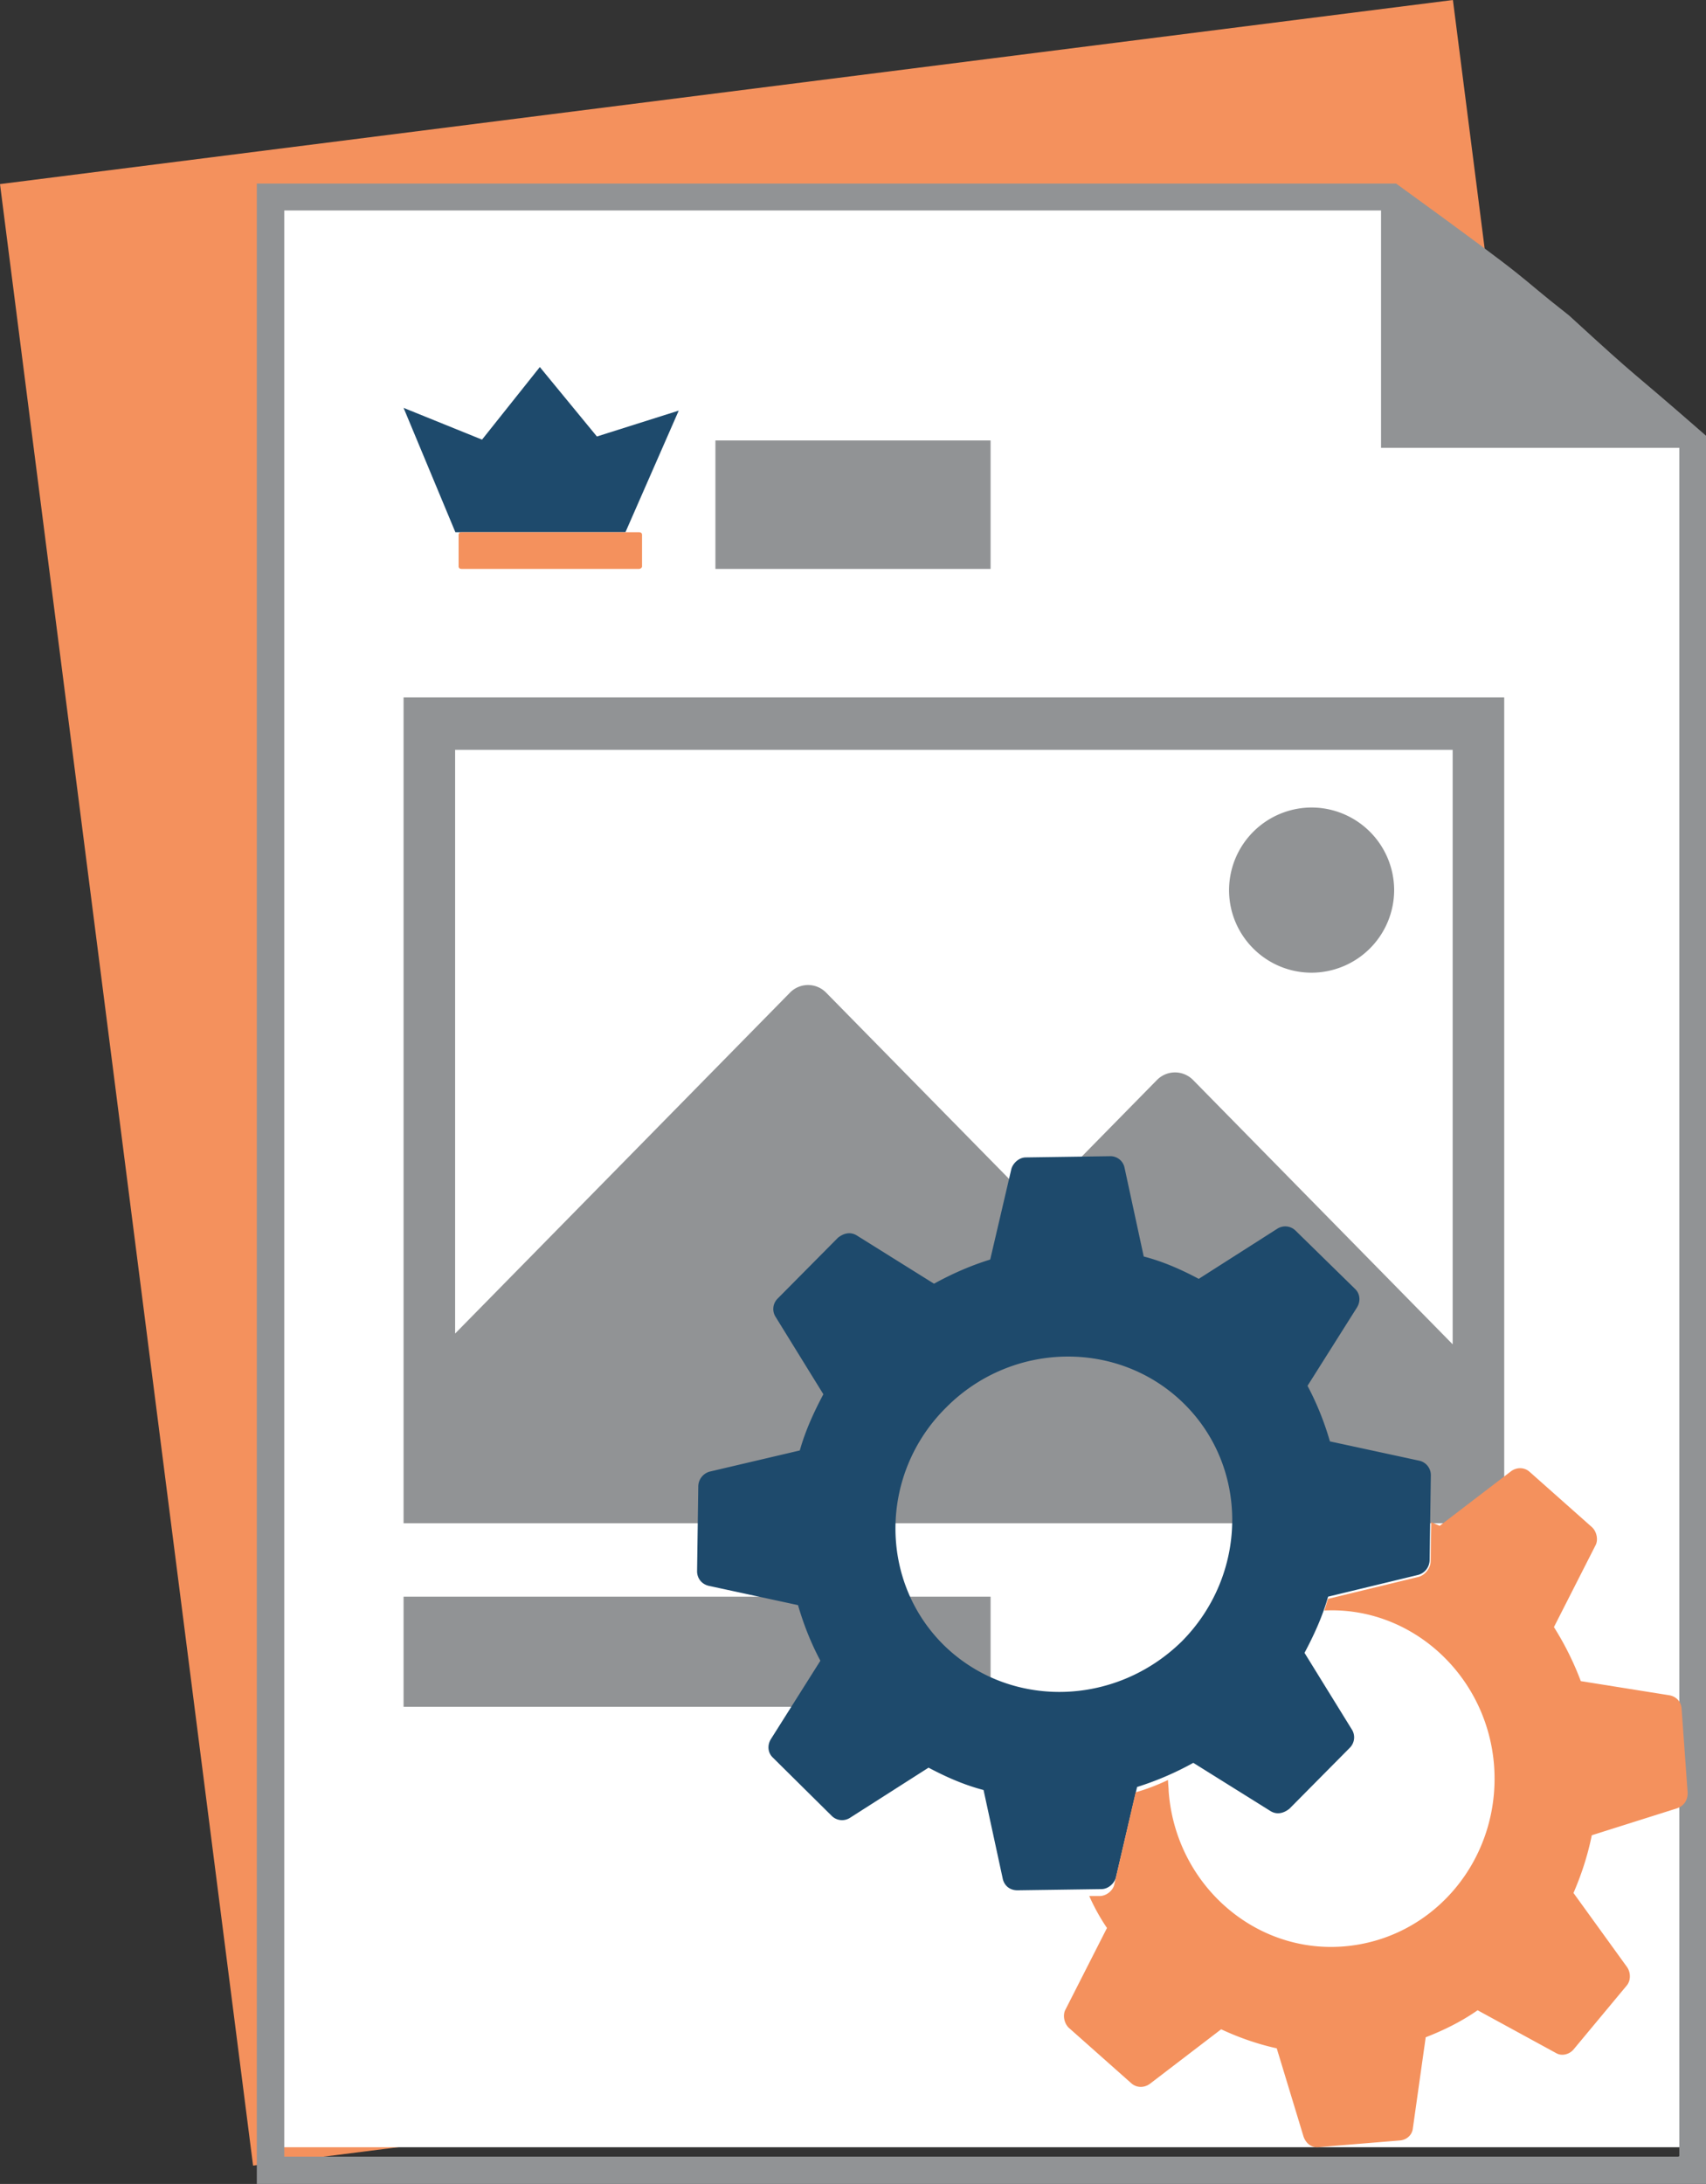
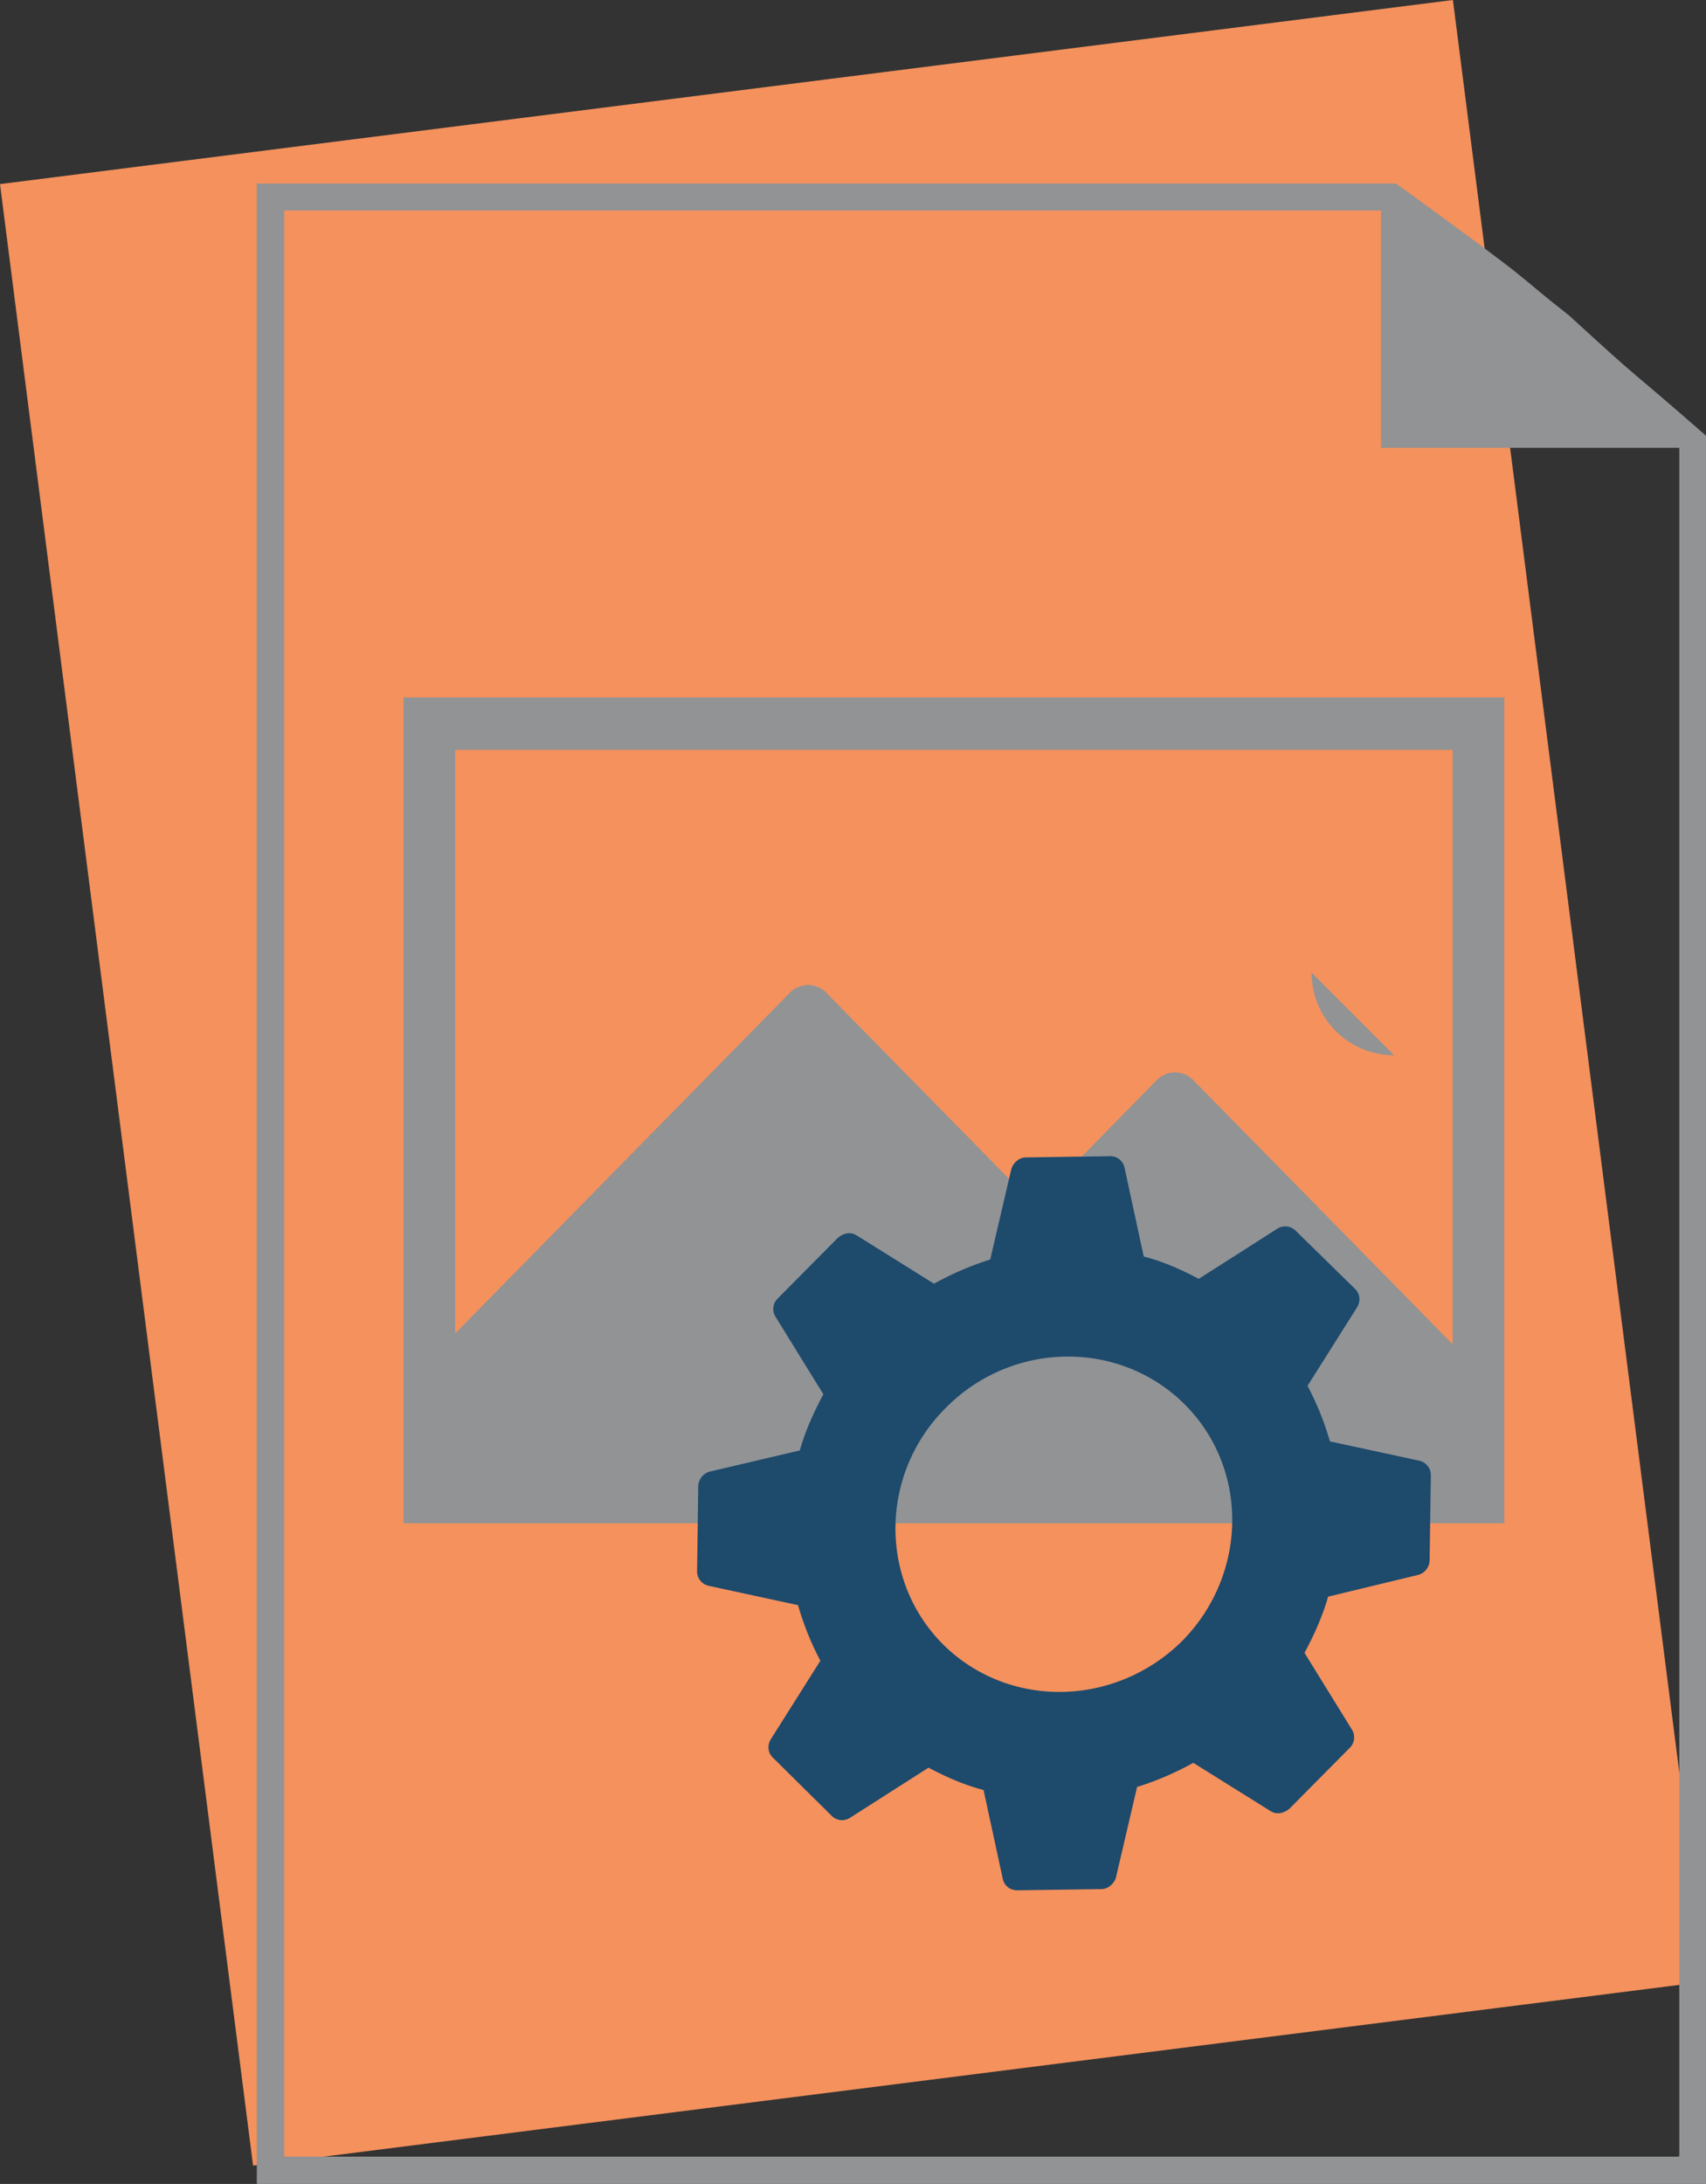
<svg xmlns="http://www.w3.org/2000/svg" viewBox="0 0 93 119">
  <rect x="0" y="0" width="93" height="119" fill="#333333" stroke="none" />
  <g fill="none" fill-rule="evenodd">
    <path fill="#F4915D" d="M79.203 0 0 10.031 13.796 118 93 107.969z" />
-     <path fill="#FFF" d="M91.958 117H15V11h60.537v12.927H92v93.052h-.042z" />
-     <path fill="#919395" d="M39 31h15v-7H39zM22 93h32v-6H22z" />
    <path fill="#919395" d="M91.503 117.512H15.496V11.467h59.789V24.4h16.26v93.092h-.042v.02ZM85.536 17.19c-3.321-2.602-1.168-1.198-9.431-7.189H14v109h79V23.74c-4.757-4.154-3.158-2.605-7.464-6.55Z" />
-     <path fill="#1E4A6C" d="M24.824 29 22 22.224l4.277 1.731L29.428 20l3.111 3.784L37 22.373 34.095 29z" />
-     <path fill="#F4915D" d="M34.84 31h-9.68c-.1 0-.16-.053-.16-.141v-1.717c0-.089.06-.142.16-.142h9.68c.1 0 .16.053.16.142v1.717c0 .088-.1.141-.16.141" />
    <path fill="#919395" d="M79.19 40.86v32.39L65.045 58.854a1.384 1.384 0 0 0-.99-.42c-.377 0-.729.152-.992.42l-6.672 6.79-11.35-11.55a1.378 1.378 0 0 0-1.983 0L24.81 72.663V40.859h54.382ZM22 83h60V38H22v45Z" />
-     <path fill="#919395" d="M71.5 53a4.51 4.51 0 0 0 4.5-4.5 4.51 4.51 0 0 0-4.5-4.5 4.51 4.51 0 0 0-4.5 4.5c0 2.477 2.01 4.5 4.5 4.5" />
+     <path fill="#919395" d="M71.5 53c0 2.477 2.01 4.5 4.5 4.5" />
    <path fill="#1E4A6C" d="M51.443 89.634c-3.558-3.523-3.493-9.35.132-12.939 3.591-3.62 9.423-3.72 12.982-.197 3.558 3.523 3.46 9.317-.132 12.938-3.657 3.589-9.424 3.688-12.982.198m22.274 4.641-2.603-4.213c.527-.988.989-2.008 1.285-3.062l4.909-1.185a.849.849 0 0 0 .626-.823l.066-4.61a.803.803 0 0 0-.626-.79l-4.876-1.053a15.742 15.742 0 0 0-1.22-3.028l2.702-4.28c.198-.33.165-.725-.098-.988l-3.263-3.194a.8.8 0 0 0-.988-.098l-4.284 2.732c-.988-.527-1.976-.954-2.998-1.218l-1.054-4.872a.784.784 0 0 0-.79-.593l-4.581.066c-.363 0-.692.296-.79.625L53.98 68.63c-1.055.329-2.043.757-3.064 1.317l-4.218-2.634c-.33-.197-.692-.132-1.021.132L42.38 70.77a.797.797 0 0 0-.098.987l2.603 4.214c-.527.988-.989 2.009-1.285 3.062l-4.91 1.152a.85.85 0 0 0-.625.824L38 85.617c0 .362.23.692.626.79l4.876 1.054c.297 1.02.692 2.041 1.22 3.029l-2.703 4.28c-.197.329-.165.724.1.987l3.228 3.194a.799.799 0 0 0 .989.099l4.283-2.733c.989.527 1.978.954 2.998 1.218l1.055 4.873c.099.362.396.592.79.592l4.58-.066c.363 0 .693-.296.791-.625l1.154-4.939a16.531 16.531 0 0 0 3.064-1.316l4.217 2.634c.33.197.692.13 1.022-.132l3.295-3.325a.804.804 0 0 0 .132-.956" />
-     <path fill="#F4915D" d="M91.667 93.074c-.033-.368-.3-.636-.666-.702l-4.826-.77a16.193 16.193 0 0 0-1.465-2.944l2.264-4.45c.167-.3.066-.77-.2-1.003l-3.396-3.012c-.265-.234-.665-.268-.998-.033l-3.894 2.977a6.189 6.189 0 0 1-.466-.2l-.034 2.14c0 .369-.3.737-.632.838l-4.96 1.204c-.066.2-.133.435-.2.636 4.76-.234 8.888 3.546 9.254 8.465.367 5.052-3.262 9.434-8.189 9.836-4.892.402-9.186-3.412-9.552-8.465 0-.2-.034-.401-.034-.602-.566.267-1.165.502-1.764.67l-1.165 5.018c-.066.335-.433.635-.8.635h-.565c.267.603.6 1.205.966 1.74l-2.264 4.45c-.166.302-.066.77.2 1.004l3.395 3.012c.267.234.666.267.999.033l3.894-2.978c.932.435 1.964.803 3.03 1.037l1.464 4.818c.133.368.432.602.8.569l4.46-.368c.366-.033.665-.302.698-.67l.699-4.951c1.032-.402 1.964-.87 2.83-1.472l4.294 2.342c.299.167.699.067.932-.201l2.895-3.48c.233-.267.233-.702.033-1.003l-2.928-4.049c.432-1.003.765-2.007.998-3.145l4.66-1.472c.366-.134.566-.435.566-.836l-.333-4.618Z" />
  </g>
</svg>